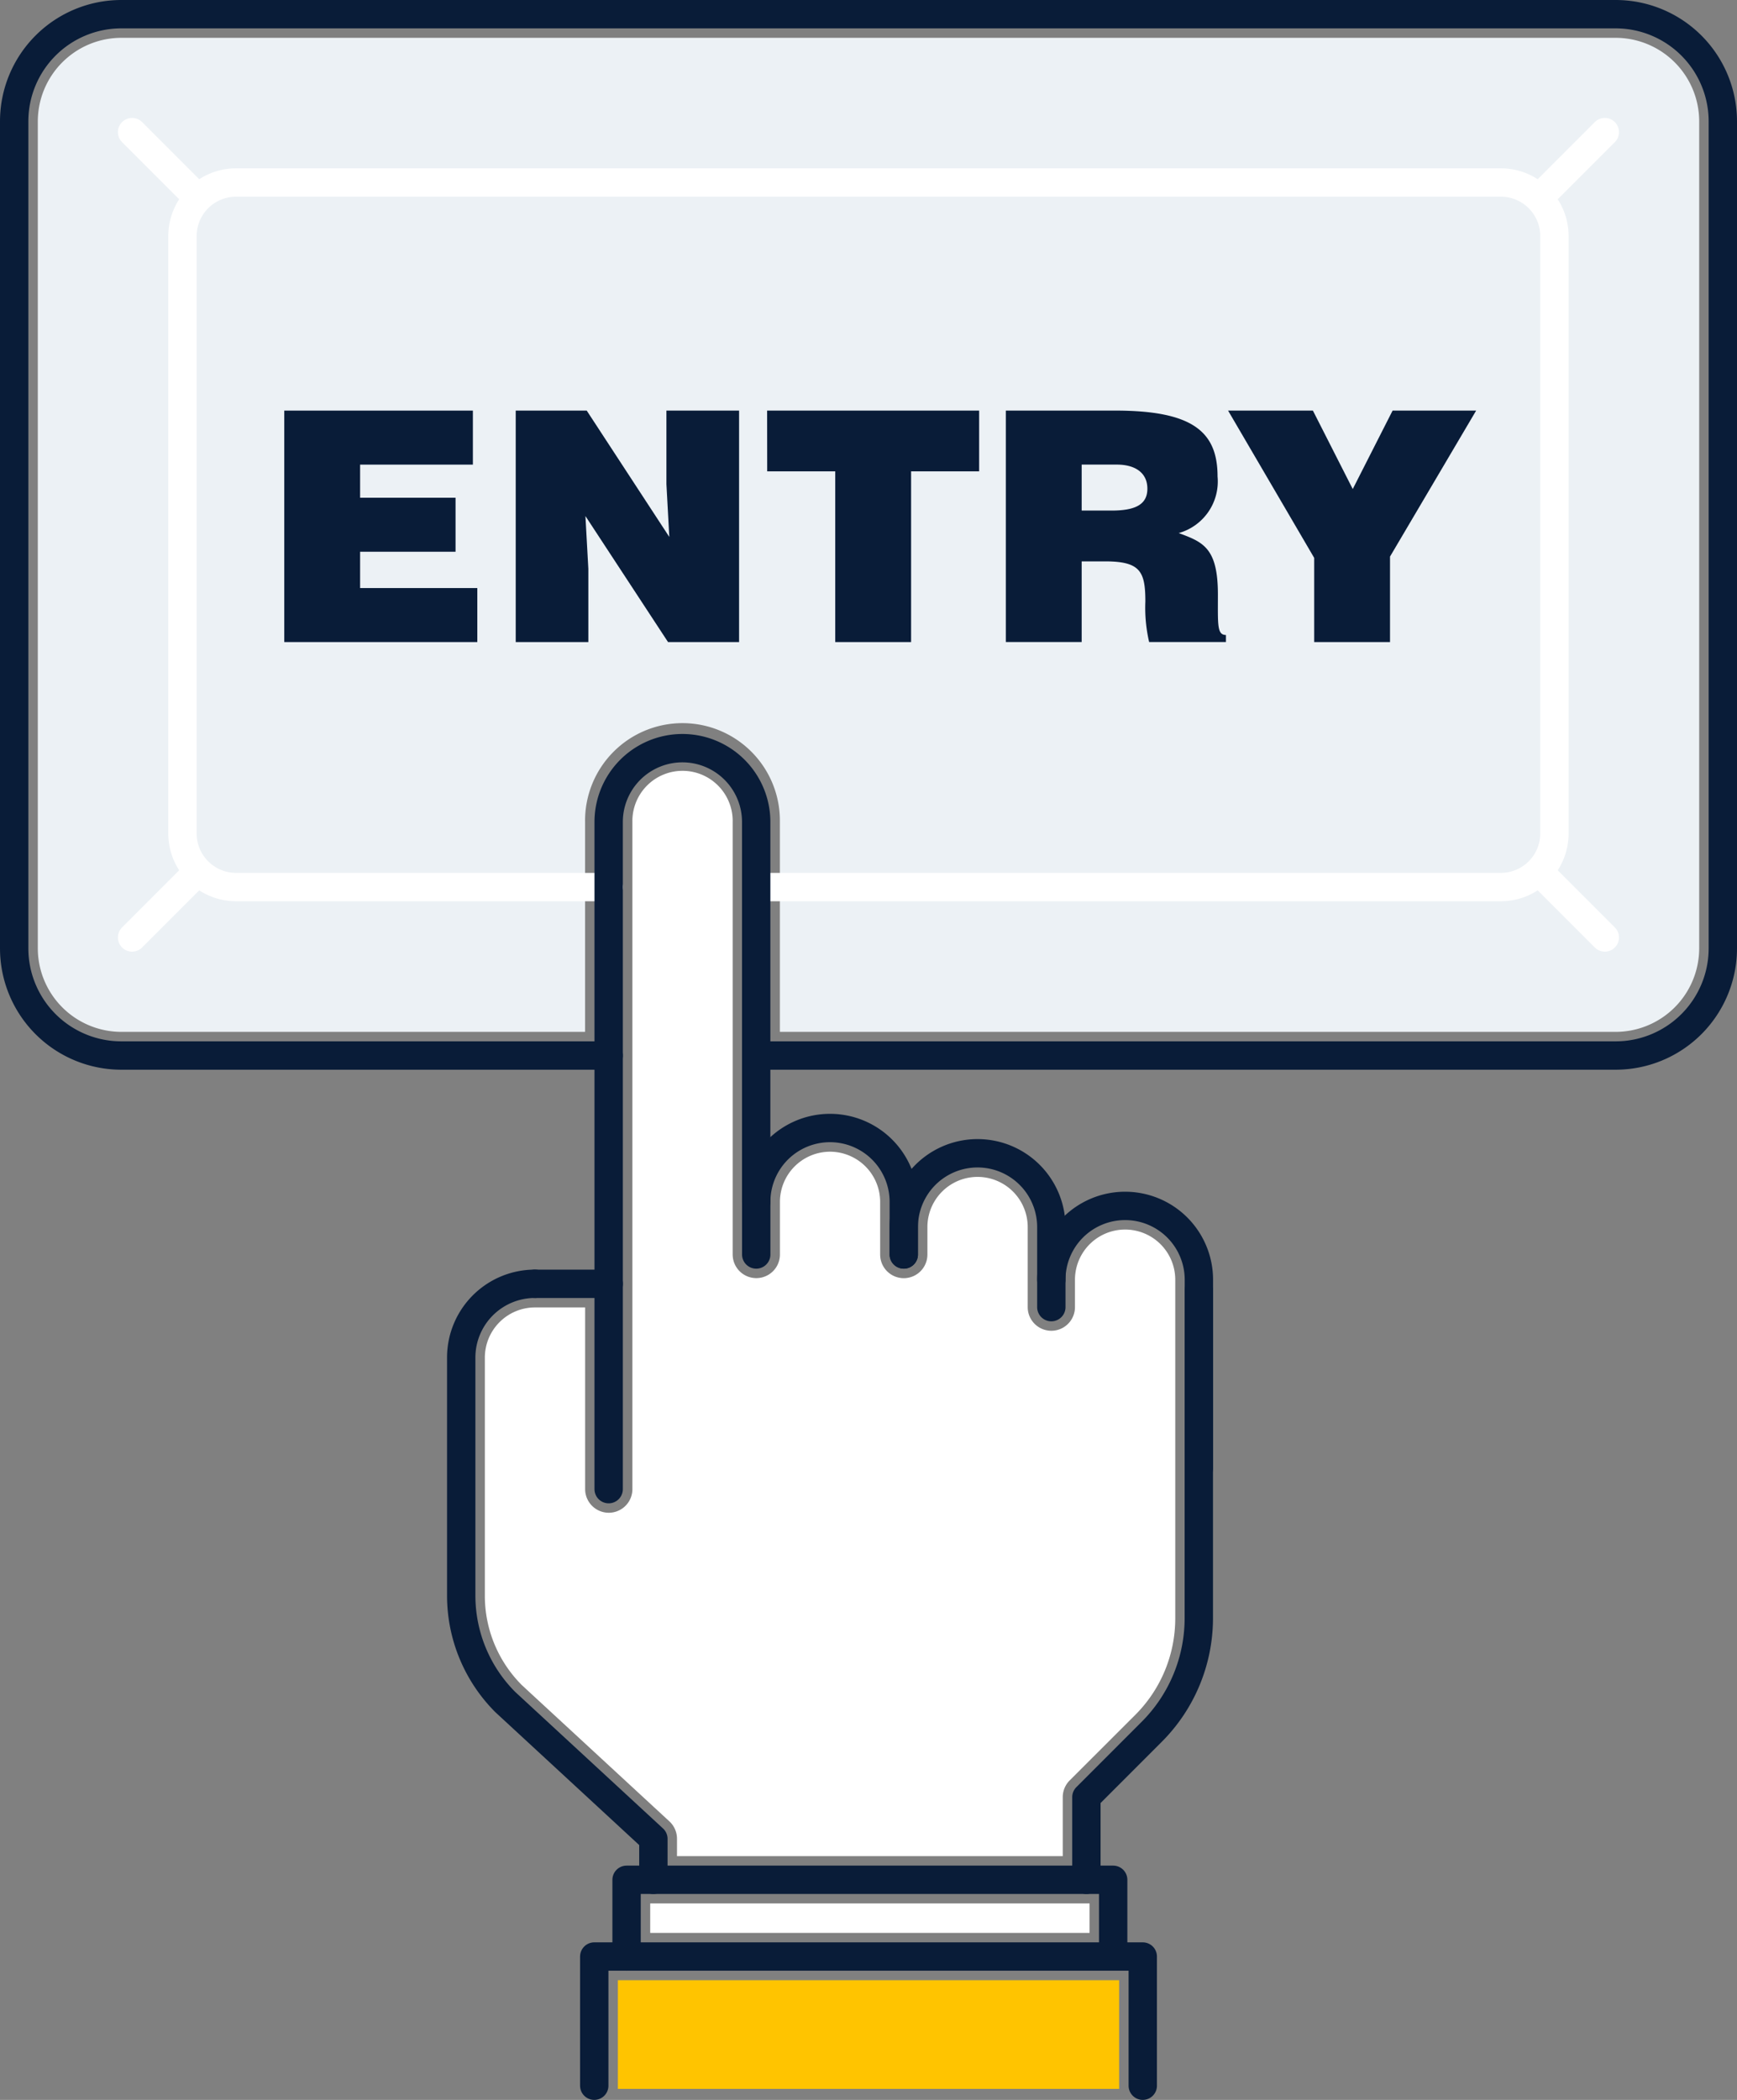
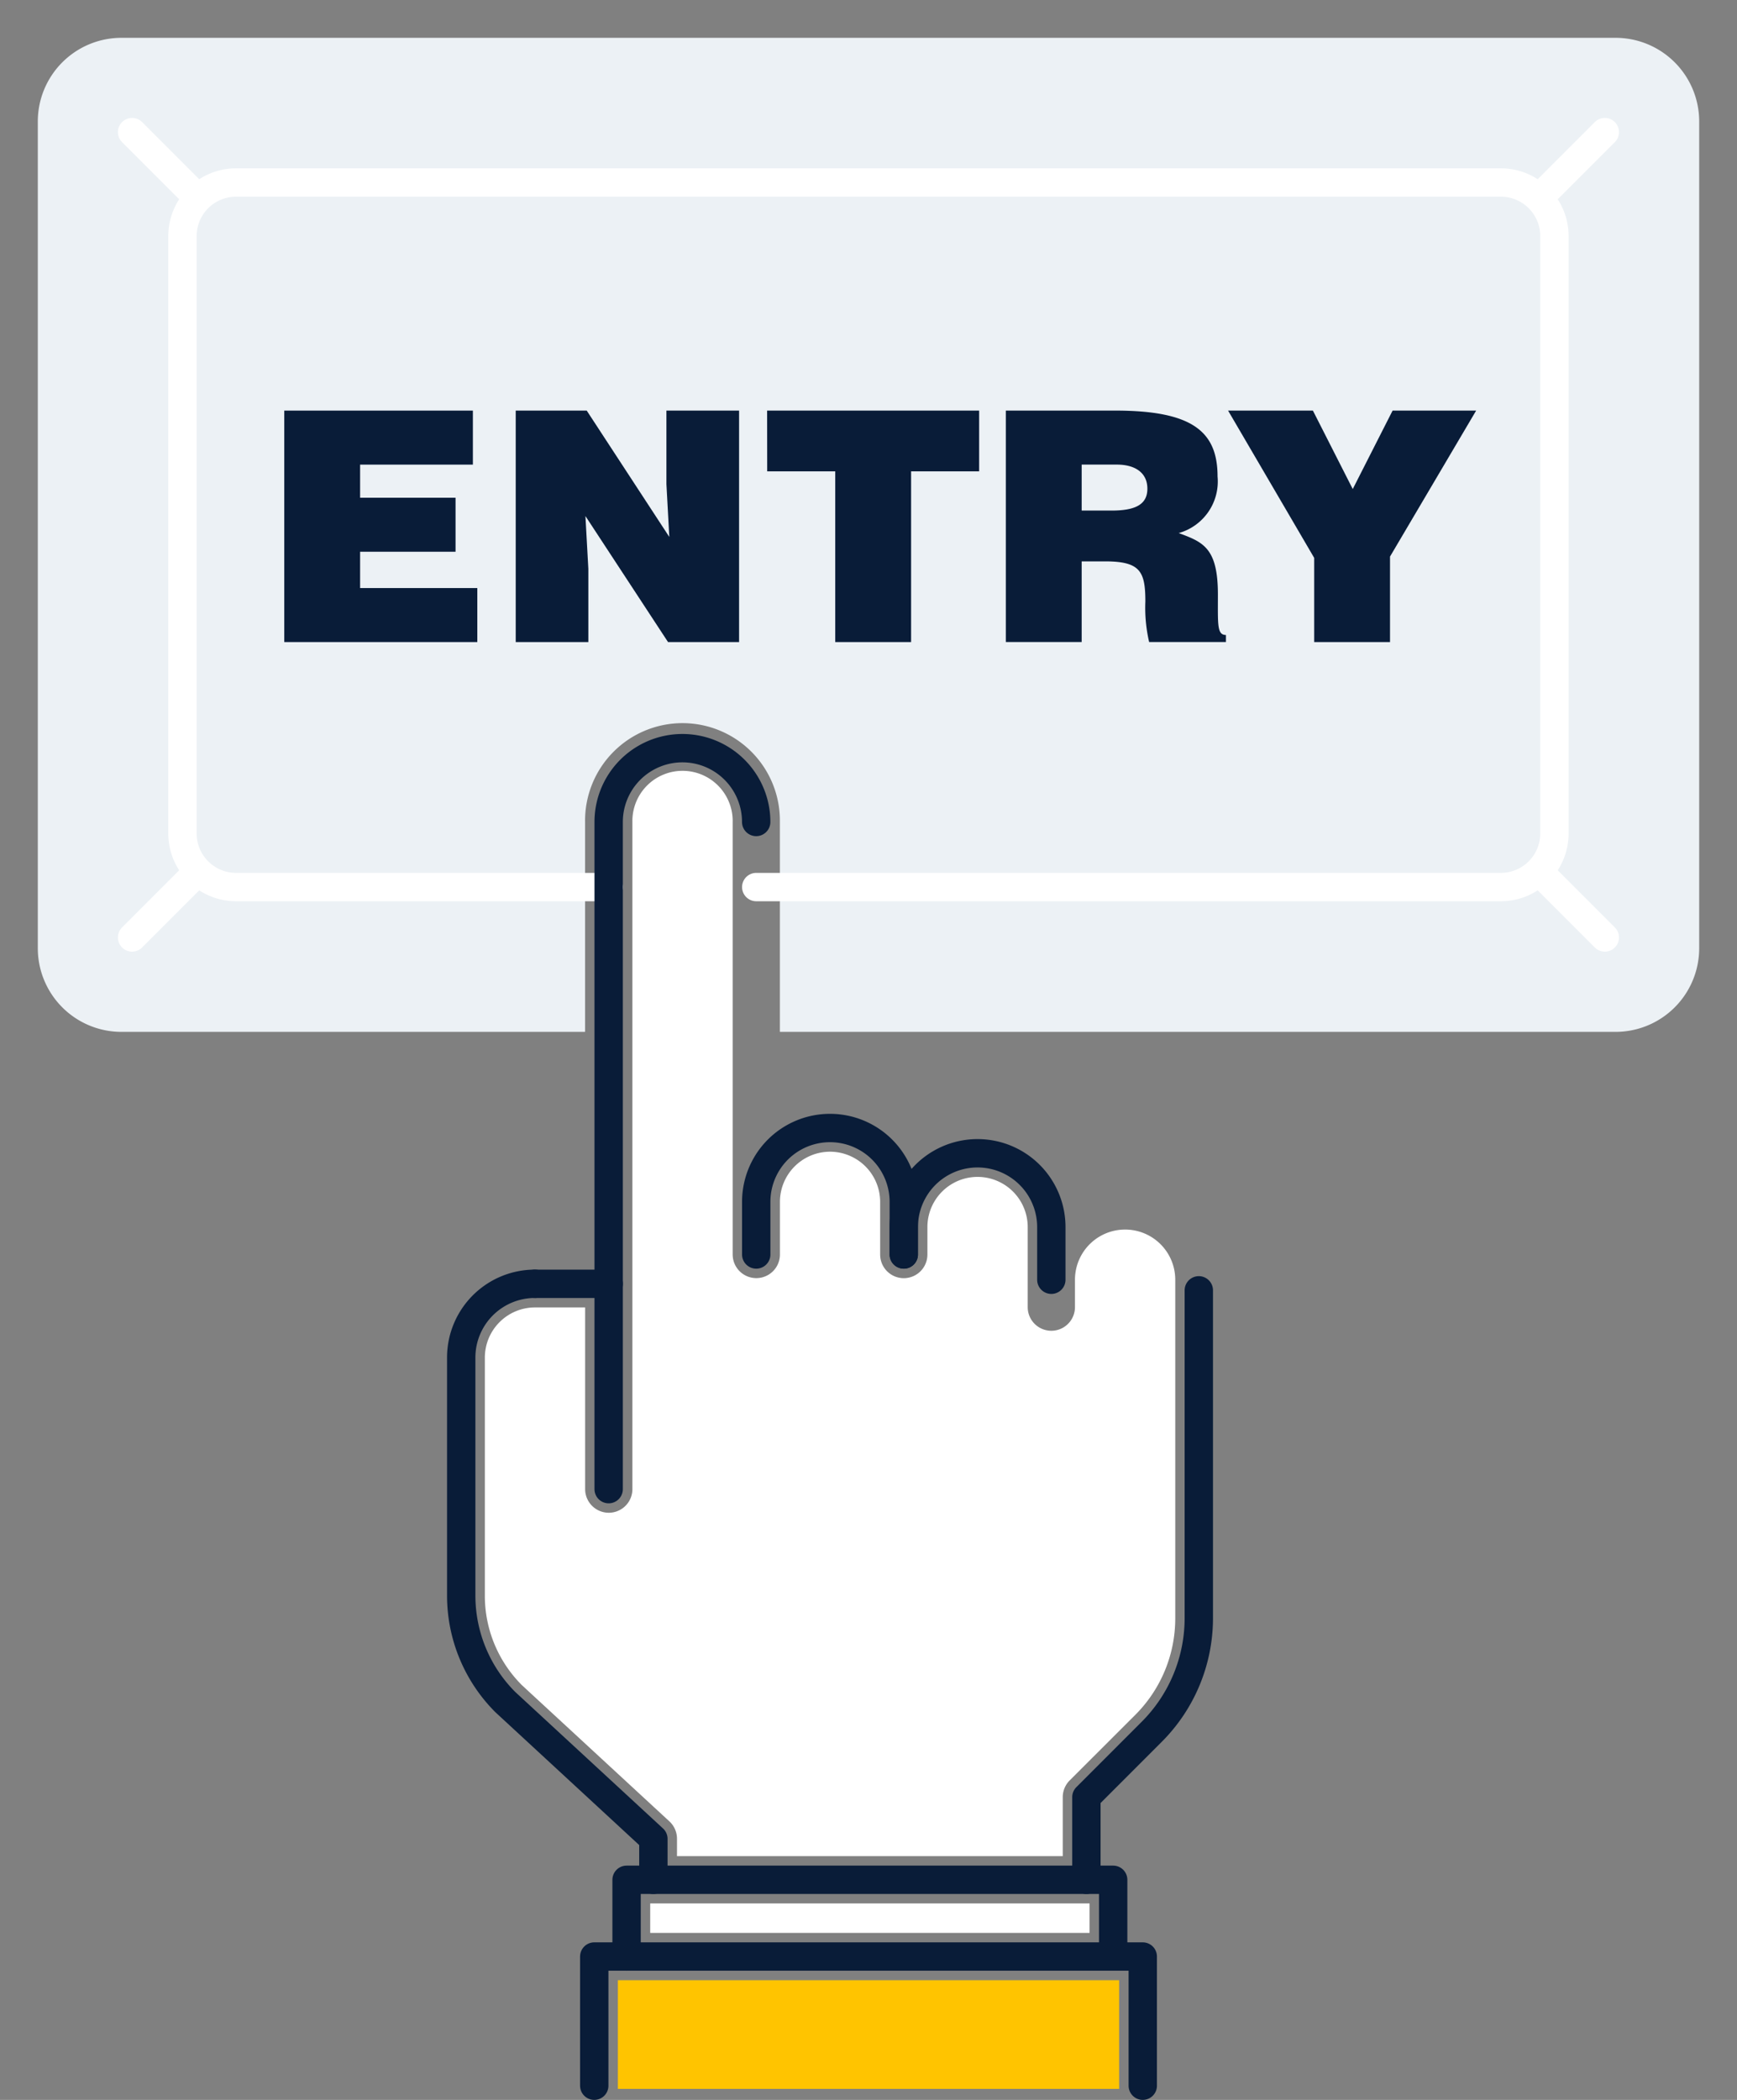
<svg xmlns="http://www.w3.org/2000/svg" id="グループ_305" data-name="グループ 305" width="91.893" height="111.038" viewBox="0 0 91.893 111.038">
  <rect x="0" y="0" width="91.893" height="111.038" fill="#808080" stroke="none" />
  <defs>
    <clipPath id="clip-path">
      <rect id="長方形_431" data-name="長方形 431" width="91.893" height="111.038" transform="translate(0 0)" fill="none" />
    </clipPath>
  </defs>
  <rect id="長方形_429" data-name="長方形 429" width="26.518" height="5.748" transform="translate(32.688 104.708)" fill="#ffc400" />
  <rect id="長方形_430" data-name="長方形 430" width="23.243" height="1.559" transform="translate(34.398 100.649)" fill="#fff" />
  <g id="グループ_304" data-name="グループ 304">
    <g id="グループ_303" data-name="グループ 303" clip-path="url(#clip-path)">
      <path id="パス_300" data-name="パス 300" d="M43.91,60.9a2.656,2.656,0,0,1,2.653,2.653v2.784a1.25,1.25,0,0,0,2.5,0V64.885a2.653,2.653,0,1,1,5.306,0v4.233a1.25,1.25,0,0,0,2.5,0V67.669a2.653,2.653,0,0,1,5.306,0v.541c0,.007,0,.012,0,.019v17.33a7.21,7.21,0,0,1-2.125,5.13L56.59,94.145a1.247,1.247,0,0,0-.367.884v3.119H35.815v-.917a1.249,1.249,0,0,0-.4-.919l-7.8-7.2a6.67,6.67,0,0,1-1.965-4.745V71.786A2.655,2.655,0,0,1,28.3,69.134h2.656v9.607a1.25,1.25,0,0,0,2.5,0V43.464a2.653,2.653,0,1,1,5.305,0v22.87a1.25,1.25,0,0,0,2.5,0V63.55A2.655,2.655,0,0,1,43.91,60.9" fill="#fff" />
      <path id="パス_301" data-name="パス 301" d="M89.893,50.144a4.424,4.424,0,0,1-4.419,4.419H41.258v-11.1a5.153,5.153,0,1,0-10.305,0v11.1H6.419A4.424,4.424,0,0,1,2,50.144V6.419A4.425,4.425,0,0,1,6.419,2H85.474a4.424,4.424,0,0,1,4.419,4.42Z" fill="#ecf1f5" />
      <path id="パス_302" data-name="パス 302" d="M40.008,46.906H79.4a2.834,2.834,0,0,0,2.834-2.835V12.485A2.834,2.834,0,0,0,79.4,9.651H12.488a2.834,2.834,0,0,0-2.835,2.834V44.071a2.835,2.835,0,0,0,2.835,2.835H32.2" fill="none" stroke="#fff" stroke-linecap="round" stroke-linejoin="round" stroke-width="1.5" />
-       <path id="パス_303" data-name="パス 303" d="M32.2,78.742V43.464a3.9,3.9,0,1,1,7.805,0V63.55" fill="none" stroke="#091c38" stroke-linecap="round" stroke-linejoin="round" stroke-width="1.5" />
+       <path id="パス_303" data-name="パス 303" d="M32.2,78.742V43.464a3.9,3.9,0,1,1,7.805,0" fill="none" stroke="#091c38" stroke-linecap="round" stroke-linejoin="round" stroke-width="1.5" />
      <path id="パス_304" data-name="パス 304" d="M57.474,99.4v-4.37l3.456-3.456a8.5,8.5,0,0,0,2.491-6.013V68.23" fill="none" stroke="#091c38" stroke-linecap="round" stroke-linejoin="round" stroke-width="1.5" />
      <path id="パス_305" data-name="パス 305" d="M28.3,67.884a3.9,3.9,0,0,0-3.9,3.9V84.367A7.965,7.965,0,0,0,26.73,90l7.836,7.235V99.4" fill="none" stroke="#091c38" stroke-linecap="round" stroke-linejoin="round" stroke-width="1.5" />
      <path id="パス_306" data-name="パス 306" d="M58.891,103.457V99.4H33.148v4.059" fill="none" stroke="#091c38" stroke-linecap="round" stroke-linejoin="round" stroke-width="1.5" />
      <path id="パス_307" data-name="パス 307" d="M60.456,110.288v-6.831H31.438v6.831" fill="none" stroke="#091c38" stroke-linecap="round" stroke-linejoin="round" stroke-width="1.5" />
      <line id="線_79" data-name="線 79" x2="3.902" transform="translate(28.301 67.885)" fill="none" stroke="#091c38" stroke-linecap="round" stroke-linejoin="round" stroke-width="1.5" />
      <path id="パス_308" data-name="パス 308" d="M47.813,66.334V63.55a3.9,3.9,0,0,0-7.806,0v2.784" fill="none" stroke="#091c38" stroke-linecap="round" stroke-linejoin="round" stroke-width="1.5" />
      <path id="パス_309" data-name="パス 309" d="M55.619,67.67V64.886a3.9,3.9,0,0,0-7.806,0v1.448" fill="none" stroke="#091c38" stroke-linecap="round" stroke-linejoin="round" stroke-width="1.5" />
-       <path id="パス_310" data-name="パス 310" d="M63.425,77.622V67.669a3.9,3.9,0,0,0-7.806,0v1.449" fill="none" stroke="#091c38" stroke-linecap="round" stroke-linejoin="round" stroke-width="1.5" />
      <path id="パス_311" data-name="パス 311" d="M15.039,33.951V21.712h9.978v2.856H19.051v1.751H24.1v2.856H19.051v1.92h6.2v2.856Z" fill="#091c38" />
      <path id="パス_312" data-name="パス 312" d="M35.408,28.392,35.256,25.6V21.712H39.1V33.951H35.341l-4.37-6.664.154,2.788v3.876H27.283V21.712H31.04Z" fill="#091c38" />
      <path id="パス_313" data-name="パス 313" d="M40.583,21.712H51.8v3.213H48.2v9.026H44.187V24.925h-3.6Z" fill="#091c38" />
      <path id="パス_314" data-name="パス 314" d="M57.224,29.684V33.95H53.212V21.711h5.78c4.079,0,5.421,1.1,5.421,3.485a2.833,2.833,0,0,1-2.056,2.992c1.292.476,2.074.782,2.074,3.246,0,1.6-.051,2.142.425,2.142v.374H60.793a8.031,8.031,0,0,1-.2-2.141c0-1.6-.271-2.125-2.141-2.125Zm0-2.686H58.8c1.241,0,1.9-.306,1.9-1.156,0-.867-.679-1.275-1.615-1.275H57.224Z" fill="#091c38" />
      <path id="パス_315" data-name="パス 315" d="M73.537,33.951H69.525V29.5L64.97,21.712h4.487l2.108,4.148,2.108-4.148h4.42L73.537,29.43Z" fill="#091c38" />
-       <path id="パス_316" data-name="パス 316" d="M32.2,55.814H6.419A5.669,5.669,0,0,1,.75,50.145V6.419A5.669,5.669,0,0,1,6.419.75H85.473a5.67,5.67,0,0,1,5.67,5.669V50.145a5.67,5.67,0,0,1-5.67,5.669H40.008" fill="none" stroke="#091c38" stroke-linecap="round" stroke-linejoin="round" stroke-width="1.5" />
      <line id="線_80" data-name="線 80" x1="3.374" y1="3.374" transform="translate(81.526 46.197)" fill="none" stroke="#fff" stroke-linecap="round" stroke-linejoin="round" stroke-width="1.5" />
      <line id="線_81" data-name="線 81" x1="3.374" y2="3.374" transform="translate(81.526 6.986)" fill="none" stroke="#fff" stroke-linecap="round" stroke-linejoin="round" stroke-width="1.5" />
      <line id="線_82" data-name="線 82" y1="3.374" x2="3.374" transform="translate(6.988 46.197)" fill="none" stroke="#fff" stroke-linecap="round" stroke-linejoin="round" stroke-width="1.5" />
      <line id="線_83" data-name="線 83" x2="3.374" y2="3.374" transform="translate(6.988 6.986)" fill="none" stroke="#fff" stroke-linecap="round" stroke-linejoin="round" stroke-width="1.5" />
    </g>
  </g>
</svg>